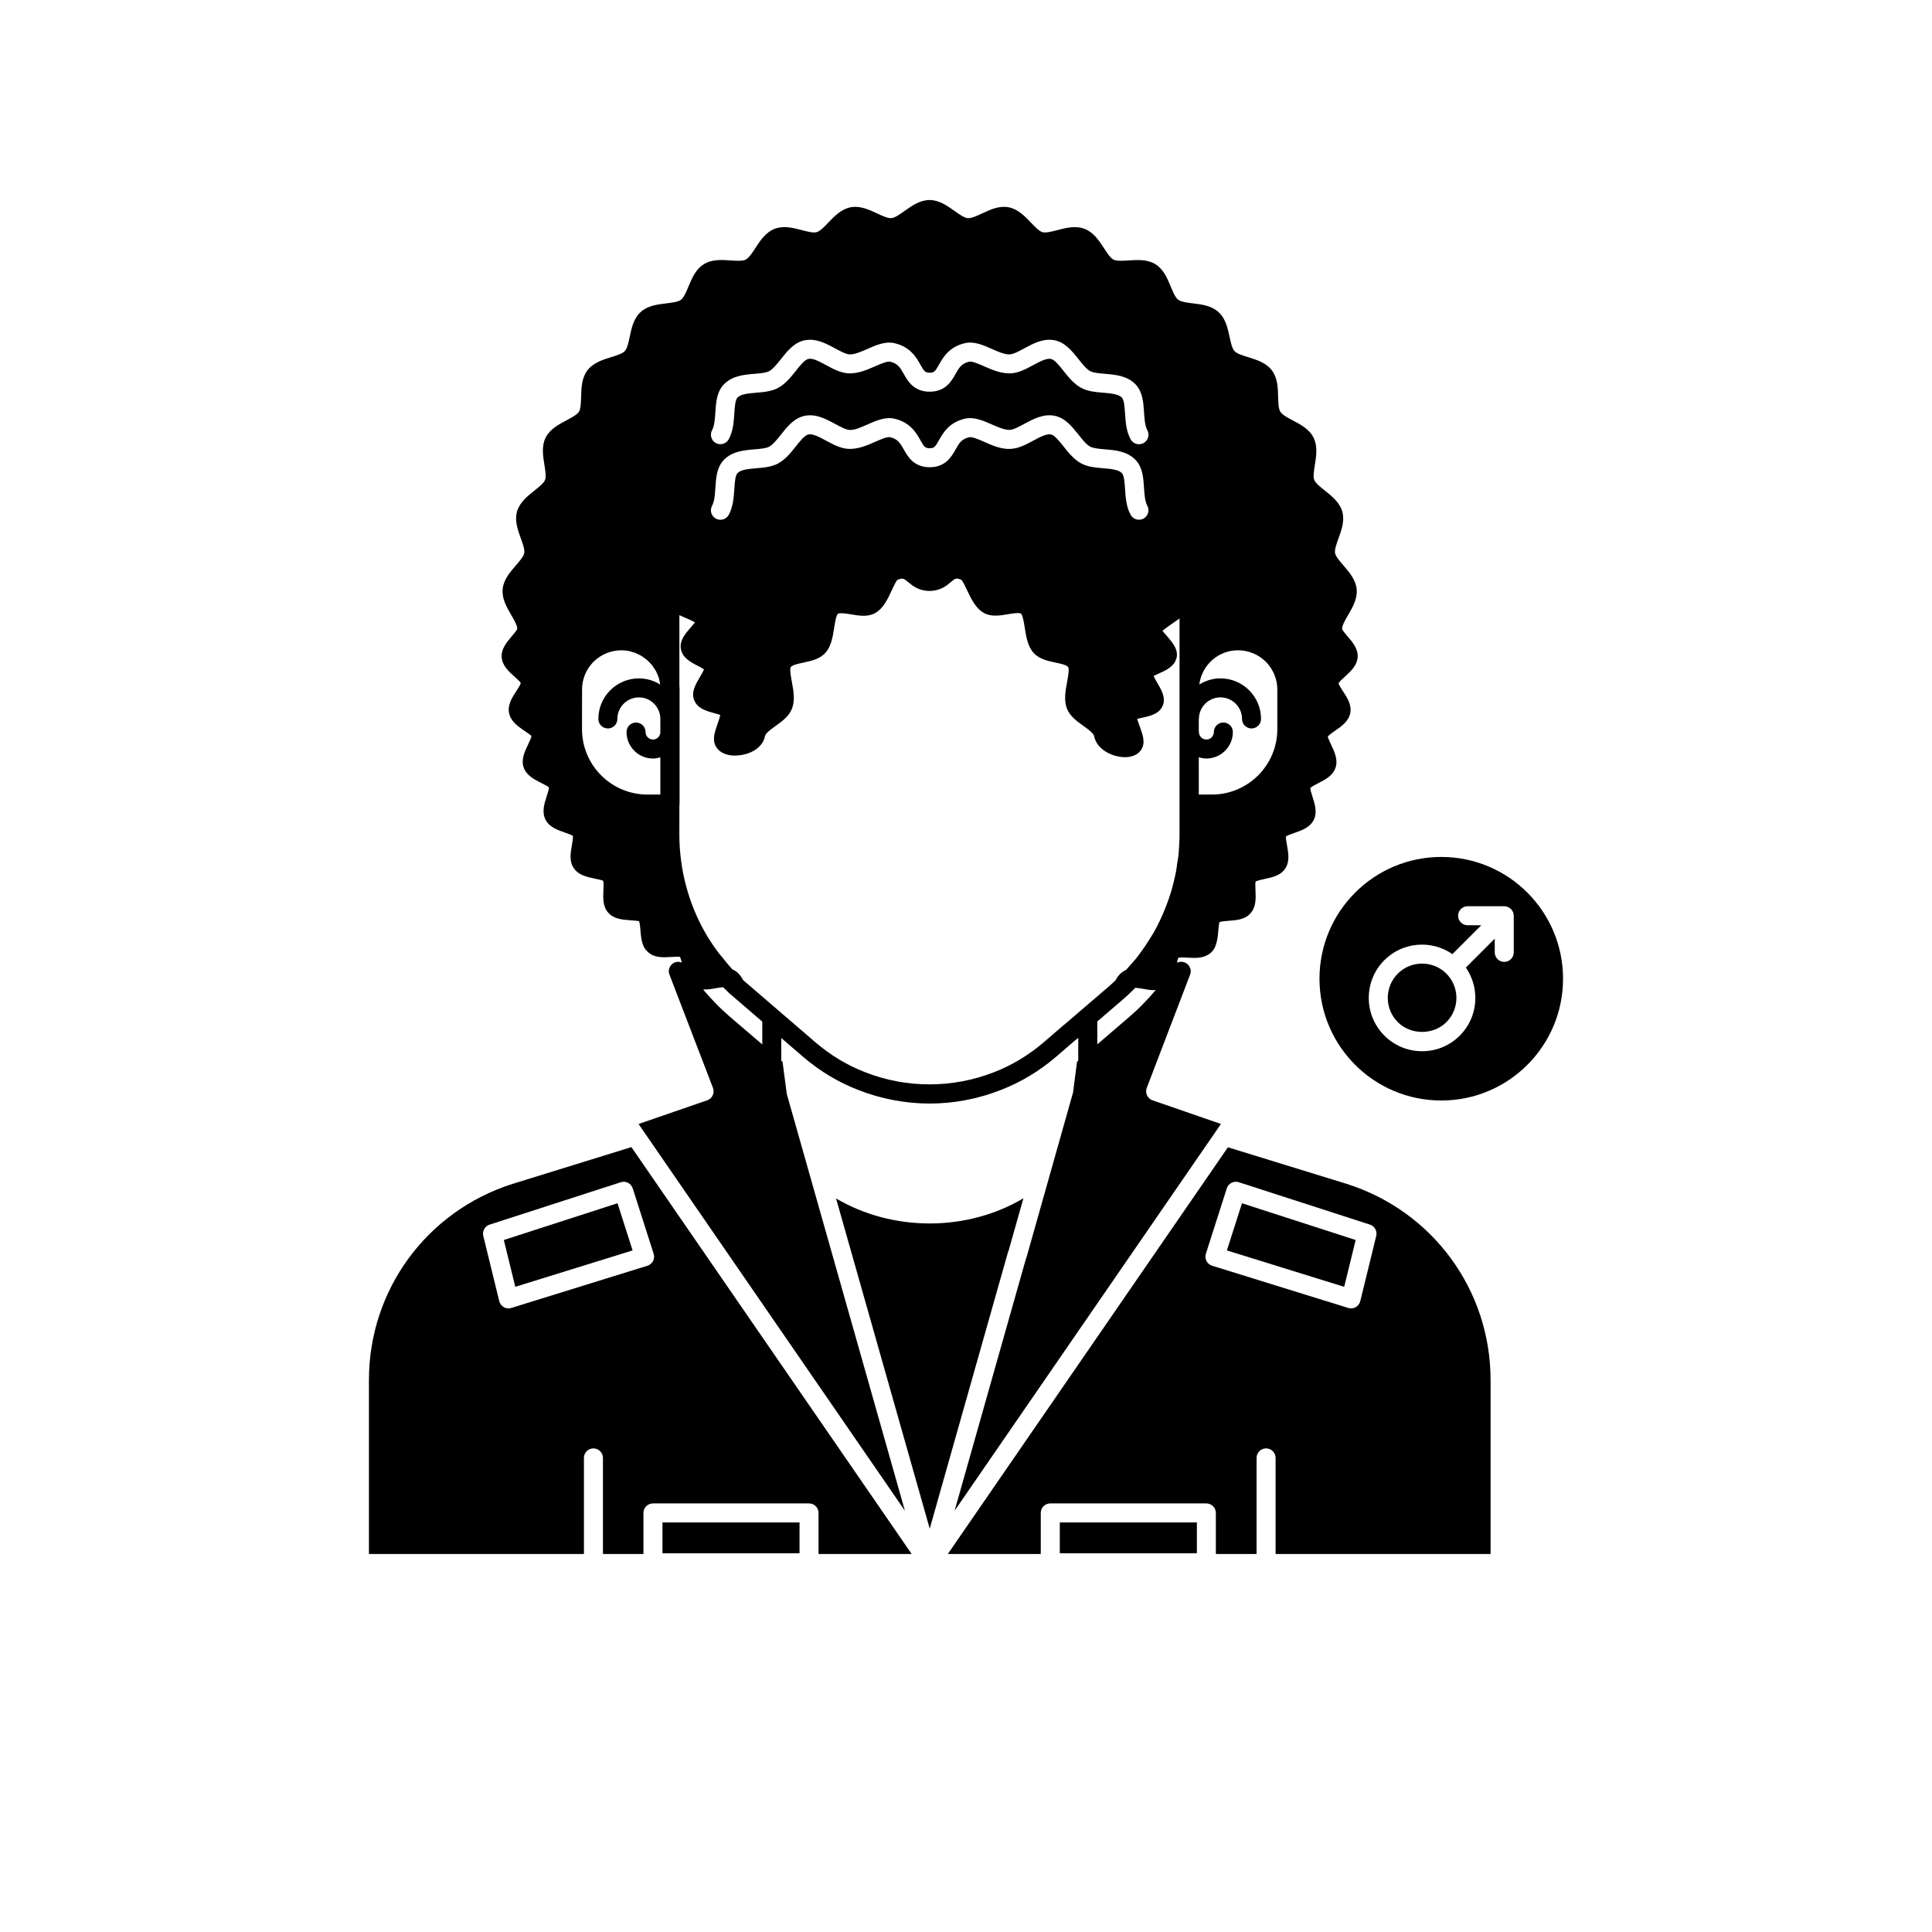
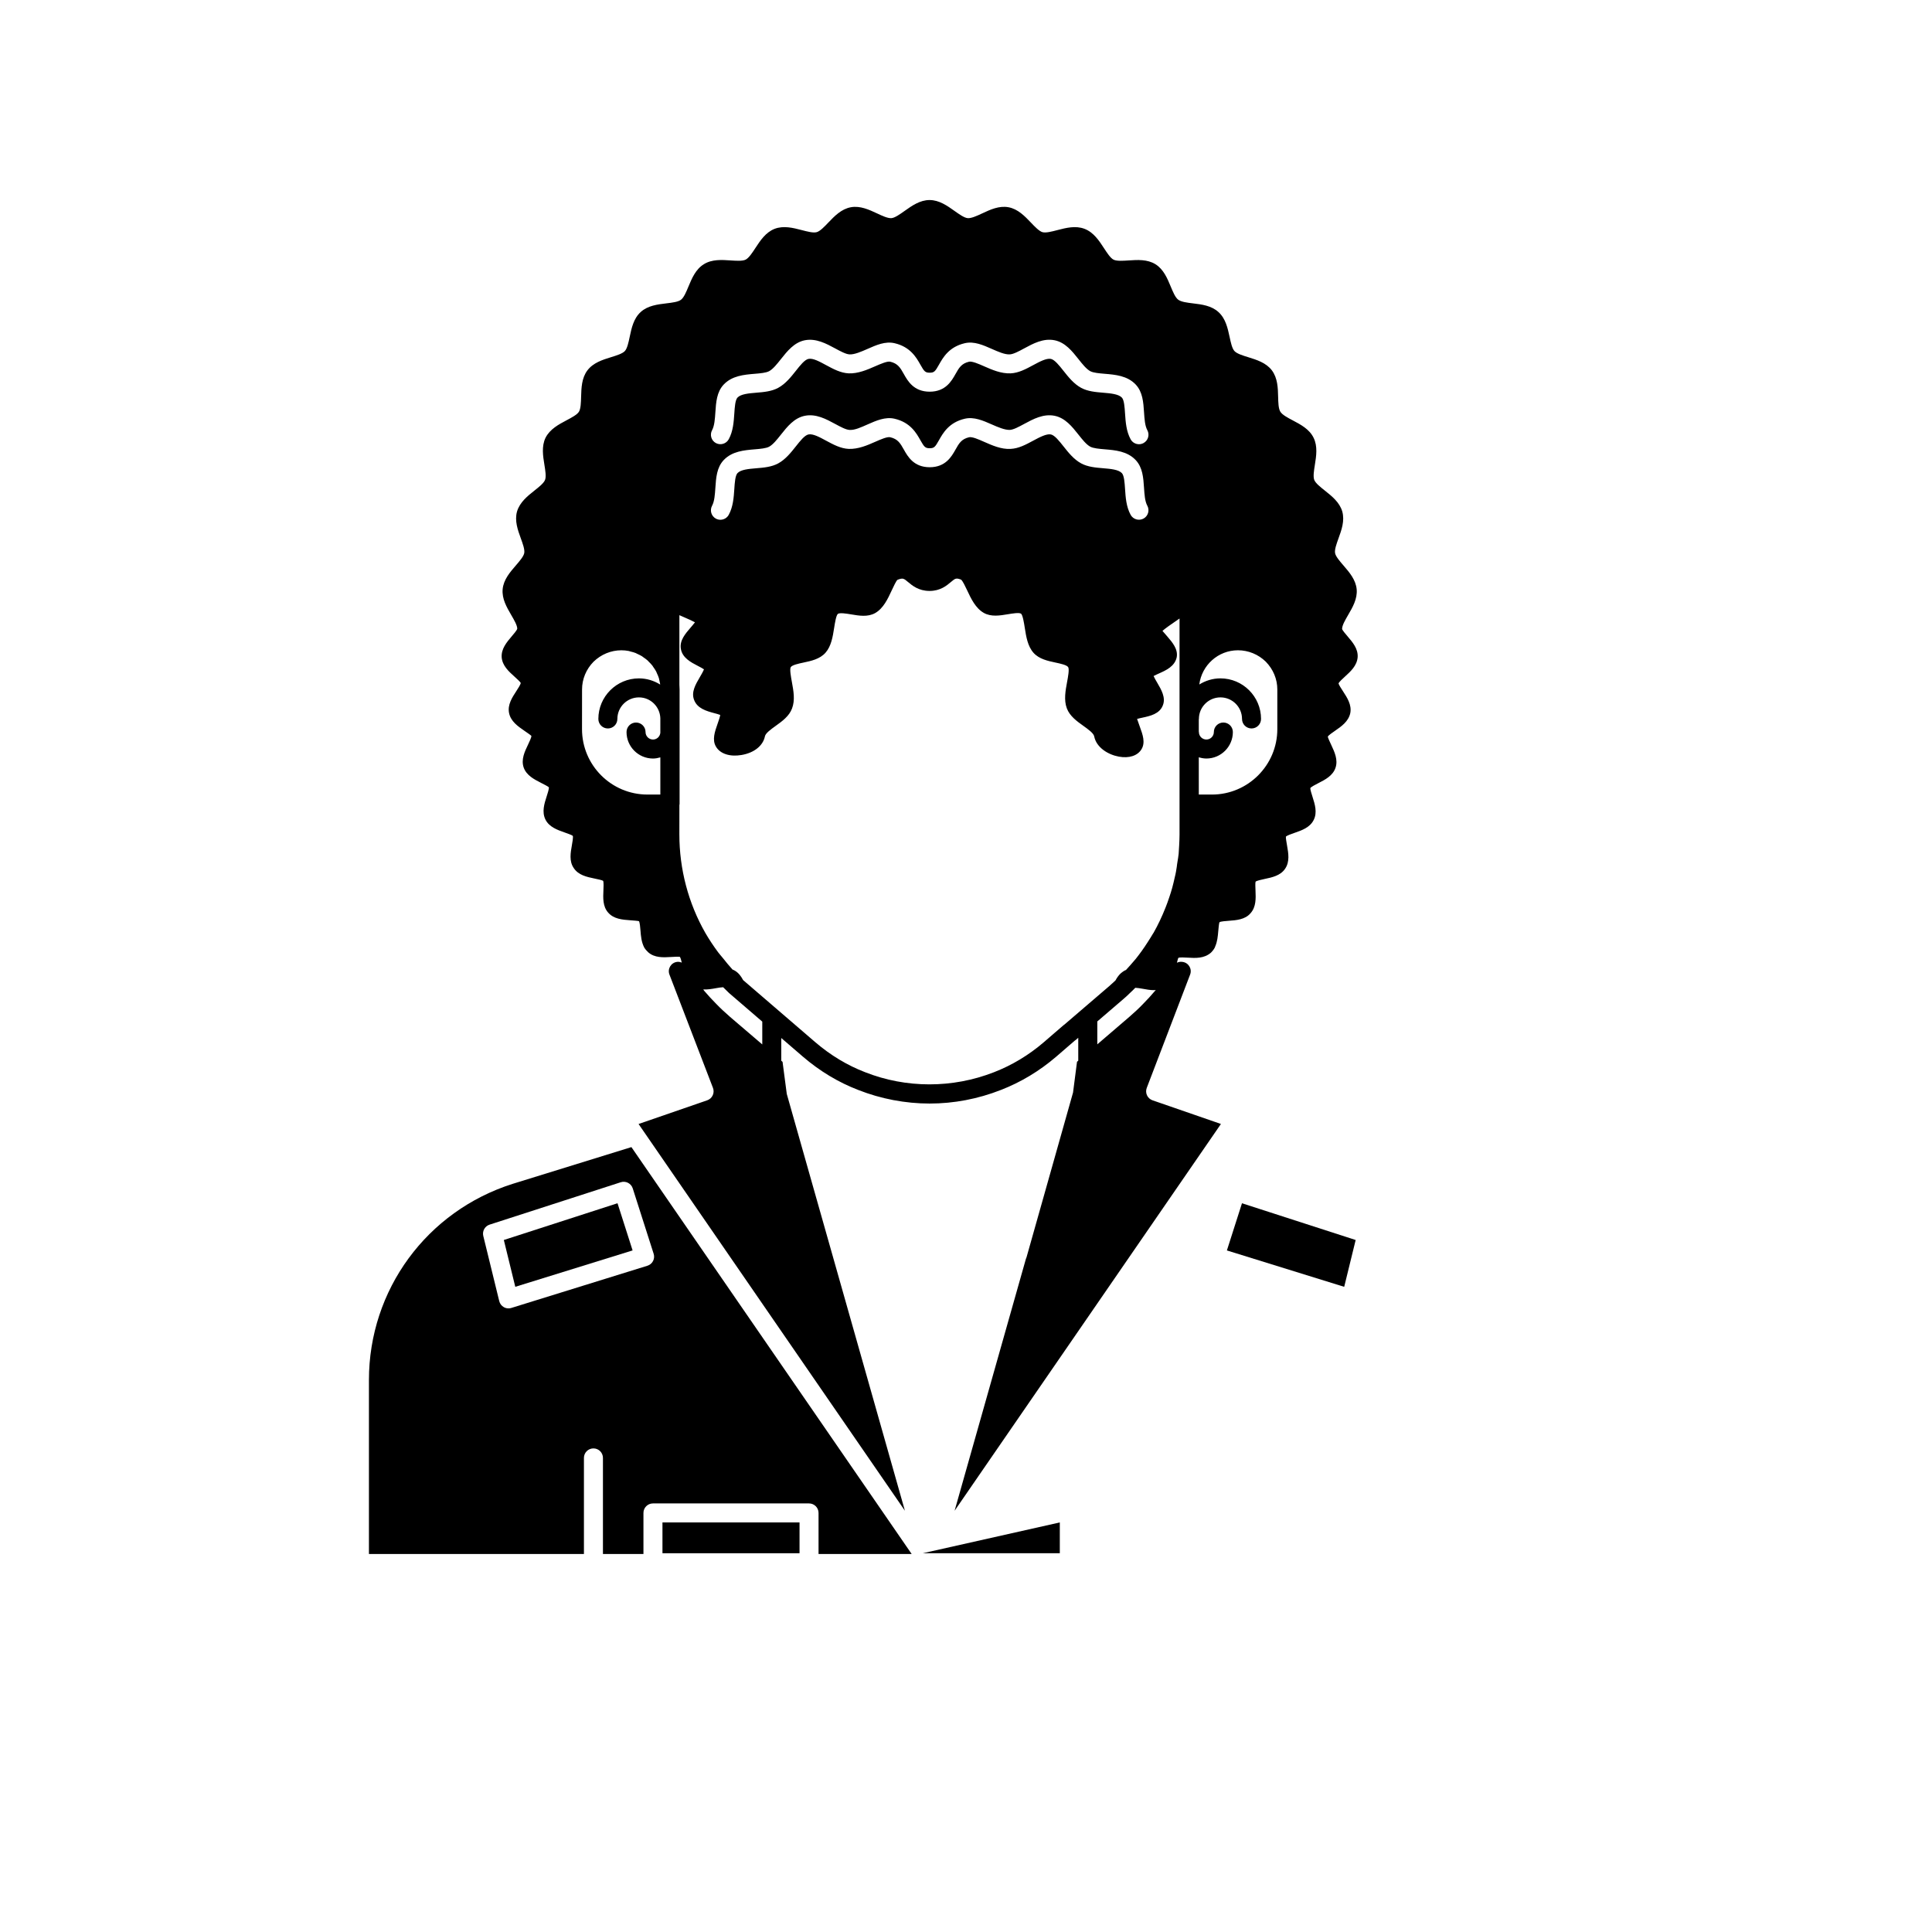
<svg xmlns="http://www.w3.org/2000/svg" fill="#000000" width="800px" height="800px" version="1.1" viewBox="144 144 512 512">
  <g>
    <path d="m469.14 475.38 31.086 9.641 3.039-12.406-30.129-9.738z" />
    <path d="m279.9 457.72c-22.801 7.215-38.129 28.117-38.129 52.008v46.098h56.977v-25.465c0-1.391 1.125-2.519 2.519-2.519 1.391 0 2.519 1.125 2.519 2.519v25.465h10.734v-10.883c0-1.391 1.125-2.519 2.519-2.519h41.363c1.391 0 2.519 1.125 2.519 2.519v10.883h24.68l-74.273-107.83zm37.324 18.543c0.207 0.641 0.145 1.336-0.164 1.93s-0.848 1.043-1.488 1.242l-36.074 11.188c-0.242 0.078-0.496 0.113-0.746 0.113-0.43 0-0.859-0.109-1.238-0.328-0.605-0.344-1.039-0.918-1.207-1.59l-4.231-17.281c-0.312-1.285 0.414-2.59 1.672-2.996l34.762-11.234c0.641-0.211 1.332-0.148 1.926 0.156 0.594 0.305 1.043 0.836 1.246 1.473z" />
-     <path d="m500.83 457.72-31.422-9.676-74.223 107.78h24.629v-10.883c0-1.391 1.125-2.519 2.519-2.519h41.363c1.391 0 2.519 1.125 2.519 2.519v10.883h10.789v-25.465c0-1.391 1.125-2.519 2.519-2.519 1.391 0 2.519 1.125 2.519 2.519v25.465h56.977v-46.098c-0.004-23.895-15.352-44.797-38.191-52.008zm7.887 13.812-4.231 17.281c-0.168 0.676-0.602 1.25-1.207 1.59-0.383 0.215-0.809 0.328-1.238 0.328-0.25 0-0.5-0.035-0.746-0.113l-36.074-11.188c-0.641-0.199-1.18-0.648-1.488-1.242s-0.371-1.293-0.164-1.93l5.543-17.332c0.203-0.637 0.652-1.168 1.246-1.473 0.594-0.301 1.293-0.363 1.926-0.156l34.762 11.234c1.254 0.41 1.984 1.719 1.672 3z" />
-     <path d="m424.86 547.46h36.324v8.164h-36.324z" />
+     <path d="m424.86 547.46v8.164h-36.324z" />
    <path d="m277.52 472.61 3.035 12.406 31.09-9.641-3.996-12.504z" />
    <path d="m276.95 318.2c0.184 2.223 1.875 3.742 3.367 5.086 0.582 0.527 1.559 1.406 1.684 1.703-0.031 0.414-0.758 1.523-1.191 2.191-1.094 1.676-2.332 3.582-1.91 5.742 0.43 2.234 2.352 3.559 4.043 4.723 0.652 0.449 1.738 1.195 1.879 1.371 0.023 0.422-0.562 1.637-0.91 2.367-0.871 1.82-1.859 3.887-1.133 6.016 0.746 2.098 2.781 3.133 4.574 4.051 0.723 0.367 1.93 0.984 2.102 1.188 0.066 0.398-0.336 1.641-0.574 2.383-0.625 1.93-1.336 4.121-0.336 6.164 0.992 1.984 3.141 2.738 5.039 3.406 0.742 0.262 1.988 0.699 2.215 0.918 0.129 0.391-0.102 1.688-0.242 2.461-0.355 1.996-0.762 4.262 0.48 6.055 1.242 1.91 3.5 2.375 5.492 2.789 0.77 0.16 2.055 0.426 2.305 0.609 0.176 0.375 0.113 1.695 0.078 2.484-0.094 2.012-0.203 4.297 1.246 5.926 1.484 1.723 3.801 1.895 5.848 2.043 0.793 0.059 2.117 0.156 2.324 0.238 0.23 0.352 0.34 1.699 0.402 2.508 0.117 1.484 0.242 3.019 0.996 4.484 0.309 0.516 0.672 0.879 1.039 1.242 1.707 1.52 4.016 1.383 6.051 1.262 0.781-0.047 2.094-0.121 2.34-0.043 0.184 0.215 0.367 0.883 0.52 1.535-0.375-0.148-0.77-0.25-1.188-0.203l-0.039 0.004c-1.617 0.184-2.625 1.848-2.043 3.367l11.535 30.035c0.242 0.637 0.219 1.348-0.07 1.965-0.289 0.621-0.812 1.094-1.461 1.32l-18.188 6.277 70.586 102.49-31.309-110.46-1.117-8.504-0.344-0.293v-6.019l5.773 4.973c4.461 3.824 9.387 6.781 14.617 8.789 5.969 2.359 12.508 3.606 18.914 3.606 6.441 0 12.801-1.211 18.895-3.598 5.293-2.051 10.215-5.012 14.641-8.805l4.914-4.246c0.121-0.074 0.234-0.156 0.34-0.25l0.613-0.527v6.07l-0.328 0.281-1.055 8.164-12.32 43.637c-0.043 0.16-0.102 0.316-0.176 0.457l-18.891 66.73 12.289-17.848 57.047-82.844s0.004 0 0.004-0.004l1.242-1.805-18.133-6.273c-0.645-0.223-1.172-0.699-1.457-1.316-0.289-0.621-0.312-1.328-0.07-1.965l11.492-30.035c0.582-1.52-0.426-3.18-2.043-3.363l-0.094-0.012c-0.473-0.055-0.941 0.035-1.355 0.234 0.141-0.59 0.289-1.156 0.383-1.293 0.371-0.172 1.699-0.098 2.488-0.051 2.031 0.121 4.32 0.262 6.148-1.328 0.637-0.633 1.047-1.289 1.141-1.684 0.551-1.258 0.676-2.652 0.793-4.004 0.07-0.793 0.188-2.129 0.328-2.383 0.348-0.215 1.645-0.309 2.418-0.367 2.043-0.148 4.356-0.32 5.785-1.984 1.523-1.672 1.426-3.977 1.34-6.012-0.035-0.781-0.09-2.09 0.023-2.379 0.316-0.27 1.625-0.547 2.41-0.715 1.969-0.414 4.195-0.887 5.406-2.699 1.281-1.855 0.879-4.129 0.523-6.137-0.137-0.785-0.371-2.098-0.305-2.383 0.277-0.301 1.523-0.73 2.266-0.988 1.93-0.668 4.117-1.422 5.106-3.445 0.992-1.988 0.301-4.164-0.312-6.086-0.238-0.75-0.641-2.012-0.594-2.34 0.234-0.344 1.418-0.945 2.125-1.309 1.805-0.922 3.852-1.965 4.562-4.098 0.699-2.106-0.27-4.176-1.125-6.004-0.344-0.73-0.914-1.949-0.926-2.231 0.188-0.359 1.273-1.105 1.918-1.547 1.672-1.152 3.566-2.457 4.039-4.688 0.422-2.168-0.816-4.074-1.91-5.754-0.434-0.664-1.16-1.777-1.199-2.109 0.137-0.391 1.121-1.285 1.707-1.82 1.484-1.352 3.168-2.883 3.352-5.098 0.004-0.016 0.004-0.031 0.004-0.047 0.145-2.223-1.34-3.957-2.648-5.484-0.523-0.609-1.398-1.633-1.477-1.984 0-0.953 0.82-2.359 1.609-3.719 1.168-2 2.488-4.269 2.258-6.789-0.23-2.527-1.957-4.527-3.477-6.289-1.02-1.184-2.078-2.406-2.246-3.305-0.168-0.938 0.383-2.457 0.914-3.926 0.789-2.176 1.684-4.641 0.988-7.121-0.719-2.43-2.773-4.059-4.586-5.5-1.227-0.977-2.5-1.984-2.836-2.856-0.336-0.867-0.082-2.457 0.164-3.996 0.367-2.301 0.789-4.914-0.352-7.191-1.113-2.269-3.43-3.488-5.473-4.566-1.387-0.73-2.816-1.484-3.324-2.316-0.512-0.809-0.551-2.43-0.59-3.996-0.055-2.297-0.121-4.898-1.645-6.953-1.531-2.031-4.055-2.809-6.277-3.496-1.418-0.438-3.027-0.934-3.652-1.633-0.629-0.68-0.965-2.246-1.289-3.758-0.492-2.277-1.047-4.859-2.941-6.566-1.871-1.719-4.461-2.031-6.746-2.305-1.551-0.188-3.152-0.383-3.938-0.988-0.766-0.566-1.391-2.074-1.996-3.527-0.879-2.121-1.883-4.523-4.027-5.863-2.164-1.336-4.785-1.16-7.094-1.004-1.566 0.102-3.188 0.211-4.012-0.207-0.82-0.414-1.691-1.75-2.535-3.047-1.285-1.969-2.742-4.199-5.156-5.121-2.375-0.91-4.914-0.254-7.152 0.328-1.52 0.398-3.086 0.805-3.996 0.555-0.867-0.246-2.031-1.461-3.055-2.535-1.613-1.691-3.445-3.606-5.949-4.07-2.496-0.461-4.856 0.648-6.945 1.625-1.426 0.668-2.914 1.344-3.859 1.266-0.922-0.082-2.234-1.016-3.504-1.918-1.895-1.348-4.043-2.879-6.602-2.879s-4.707 1.531-6.606 2.879c-1.266 0.898-2.578 1.832-3.492 1.918-1 0.066-2.422-0.602-3.84-1.266-2.082-0.973-4.449-2.074-6.918-1.625-2.531 0.461-4.359 2.375-5.973 4.062-1.074 1.125-2.188 2.289-3.066 2.535-0.91 0.27-2.492-0.152-4.012-0.547-2.234-0.582-4.777-1.238-7.156-0.328-2.371 0.922-3.809 3.121-5.078 5.059-0.859 1.312-1.746 2.672-2.609 3.106-0.82 0.414-2.422 0.312-3.988 0.207-2.316-0.156-4.941-0.336-7.07 1-2.184 1.34-3.199 3.781-4.094 5.934-0.594 1.434-1.211 2.914-1.977 3.492-0.742 0.574-2.356 0.77-3.914 0.957-2.301 0.277-4.906 0.59-6.754 2.285-1.887 1.695-2.434 4.269-2.914 6.543-0.324 1.531-0.66 3.117-1.289 3.801-0.633 0.688-2.172 1.168-3.66 1.629-2.223 0.688-4.734 1.465-6.269 3.5-1.527 2.023-1.602 4.656-1.668 6.973-0.043 1.57-0.09 3.195-0.578 3.988-0.488 0.785-1.922 1.543-3.305 2.277-2.051 1.086-4.371 2.316-5.539 4.609-1.102 2.277-0.68 4.863-0.309 7.144 0.25 1.547 0.512 3.152 0.176 4.023-0.336 0.875-1.609 1.883-2.836 2.856-1.812 1.438-3.863 3.07-4.594 5.531-0.688 2.449 0.207 4.914 0.996 7.086 0.535 1.469 1.086 2.988 0.918 3.918-0.168 0.906-1.227 2.129-2.246 3.312-1.523 1.762-3.25 3.758-3.477 6.285-0.23 2.523 1.09 4.789 2.254 6.789 0.793 1.359 1.609 2.766 1.617 3.664-0.082 0.41-0.957 1.43-1.48 2.039-1.312 1.551-2.793 3.281-2.648 5.551zm184.74 26.488c0.641 0.191 1.305 0.328 2.012 0.328 3.871 0 7.019-3.148 7.019-7.019 0-1.391-1.125-2.519-2.519-2.519-1.391 0-2.519 1.125-2.519 2.519 0 1.094-0.887 1.984-1.98 1.984s-1.984-0.891-1.984-1.984c0-0.047-0.023-0.086-0.027-0.133v-3.203c0.004-0.047 0.027-0.086 0.027-0.133 0-3.152 2.562-5.715 5.715-5.715 3.152 0 5.715 2.562 5.715 5.715 0 1.391 1.125 2.519 2.519 2.519 1.391 0 2.519-1.125 2.519-2.519 0-5.93-4.824-10.754-10.754-10.754-2.062 0-3.973 0.613-5.609 1.621 0.652-5.098 4.973-9.066 10.246-9.066 2.762 0 5.391 1.086 7.371 3.019 1.973 2.016 3.059 4.629 3.059 7.359v10.527c0 9.559-7.777 17.332-17.332 17.332h-3.477zm-115.68 76.098-8.508-7.273c-1.312-1.141-2.582-2.309-3.746-3.527-1.012-1.008-2.055-2.156-3.094-3.363-0.113-0.137-0.191-0.27-0.301-0.402 1.141 0.047 2.305-0.141 3.391-0.344 0.645-0.121 1.34-0.223 1.887-0.25 0.516 0.516 1.027 1.031 1.566 1.535l8.805 7.578zm100.9-10.715c-1.074 1.129-2.348 2.301-3.625 3.41l-8.488 7.281v-6.07l6.746-5.789c0.66-0.551 1.32-1.156 1.801-1.645 0.02-0.016 0.035-0.035 0.055-0.051 0.023-0.023 0.051-0.043 0.07-0.066 0.004-0.004 0.004-0.008 0.008-0.012 0.492-0.434 0.934-0.895 1.387-1.352 0.551 0.027 1.25 0.129 1.91 0.25 0.988 0.184 2.043 0.379 3.078 0.379 0.152 0 0.297-0.043 0.445-0.051-1.262 1.484-2.301 2.629-3.387 3.715zm-114.2-152.07c0.633-1.16 0.754-2.981 0.871-4.742 0.176-2.656 0.359-5.398 2.215-7.356 2.219-2.336 5.394-2.606 8.195-2.84 1.484-0.121 3.019-0.254 3.836-0.695 1.039-0.566 2.102-1.906 3.133-3.207 1.645-2.074 3.504-4.43 6.336-4.988 2.957-0.574 5.656 0.879 8.043 2.168 1.391 0.754 2.832 1.535 3.805 1.578 1.25 0.07 3.074-0.703 4.746-1.445 2.32-1.027 4.719-2.09 7.16-1.523 4.203 0.965 5.801 3.812 6.859 5.691 1.016 1.809 1.293 2.129 2.469 2.129h0.004c1.168 0 1.445-0.32 2.457-2.129 1.059-1.879 2.656-4.723 6.848-5.691 2.441-0.566 4.84 0.496 7.16 1.52 1.676 0.738 3.418 1.52 4.754 1.445 0.969-0.043 2.41-0.82 3.805-1.578 2.387-1.293 5.094-2.754 8.051-2.168 2.828 0.559 4.691 2.914 6.336 4.988 1.027 1.301 2.09 2.641 3.133 3.207 0.812 0.441 2.352 0.57 3.836 0.695 2.801 0.234 5.981 0.5 8.203 2.84 1.855 1.957 2.039 4.699 2.215 7.356 0.117 1.762 0.234 3.586 0.871 4.742 0.668 1.219 0.215 2.754-1.004 3.418-0.383 0.211-0.797 0.309-1.207 0.309-0.895 0-1.758-0.477-2.215-1.312-1.164-2.133-1.328-4.625-1.477-6.824-0.109-1.68-0.238-3.586-0.844-4.223-0.898-0.945-2.969-1.121-4.969-1.293-2.004-0.168-4.074-0.344-5.816-1.285-1.949-1.055-3.398-2.887-4.68-4.504-1.156-1.461-2.356-2.973-3.359-3.172-1.191-0.219-2.961 0.73-4.68 1.656-1.895 1.023-3.852 2.082-5.981 2.176-2.531 0.098-4.906-0.941-7.008-1.867-1.492-0.656-3.168-1.387-3.996-1.219-2.023 0.469-2.68 1.633-3.586 3.246-1.055 1.871-2.641 4.699-6.856 4.699h-0.004c-4.219-0.004-5.809-2.828-6.859-4.699-0.906-1.617-1.566-2.781-3.598-3.25-0.789-0.172-2.5 0.566-3.996 1.219-2.102 0.926-4.535 1.969-7 1.871-2.129-0.094-4.09-1.152-5.984-2.176-1.719-0.926-3.469-1.906-4.672-1.656-1.008 0.195-2.203 1.711-3.359 3.172-1.281 1.617-2.734 3.449-4.68 4.504-1.742 0.945-3.812 1.121-5.812 1.285-2 0.168-4.066 0.344-4.965 1.289-0.605 0.637-0.734 2.543-0.844 4.219-0.148 2.203-0.312 4.695-1.477 6.828-0.668 1.219-2.195 1.664-3.418 1.004-1.211-0.656-1.664-2.188-0.996-3.41zm0 20.02c0.633-1.16 0.754-2.981 0.871-4.746 0.176-2.652 0.359-5.398 2.215-7.356 2.219-2.336 5.394-2.602 8.195-2.84 1.484-0.121 3.019-0.254 3.836-0.695 1.039-0.566 2.102-1.906 3.133-3.207 1.645-2.078 3.504-4.43 6.336-4.988 2.957-0.59 5.656 0.879 8.043 2.168 1.391 0.754 2.832 1.535 3.805 1.578 1.371 0.094 3.078-0.707 4.75-1.445 2.32-1.027 4.727-2.082 7.156-1.523 4.203 0.965 5.801 3.812 6.859 5.691 1.016 1.809 1.293 2.129 2.469 2.129 1.172 0 1.445-0.32 2.461-2.129 1.055-1.883 2.656-4.723 6.848-5.691 2.43-0.562 4.84 0.496 7.16 1.52 1.676 0.742 3.418 1.473 4.754 1.445 0.969-0.043 2.41-0.82 3.805-1.578 2.387-1.293 5.094-2.75 8.051-2.168 2.828 0.555 4.691 2.91 6.336 4.988 1.027 1.297 2.09 2.637 3.129 3.199 0.816 0.441 2.352 0.574 3.836 0.699 2.805 0.234 5.984 0.5 8.203 2.844 1.855 1.957 2.039 4.699 2.215 7.356 0.117 1.762 0.234 3.586 0.871 4.742 0.668 1.219 0.215 2.754-1.004 3.418-1.227 0.66-2.754 0.215-3.418-1.004-1.164-2.133-1.328-4.625-1.477-6.828-0.109-1.676-0.238-3.582-0.844-4.219-0.898-0.949-2.969-1.125-4.973-1.293s-4.07-0.344-5.812-1.285c-1.949-1.055-3.398-2.887-4.68-4.504-1.156-1.461-2.356-2.973-3.359-3.168-1.152-0.223-2.957 0.727-4.68 1.656-1.895 1.023-3.852 2.082-5.981 2.176-2.484 0.145-4.906-0.941-7.008-1.867-1.492-0.66-3.172-1.402-3.996-1.219-2.023 0.469-2.68 1.633-3.586 3.246-1.055 1.871-2.641 4.699-6.856 4.699-4.219-0.004-5.809-2.828-6.859-4.699-0.91-1.617-1.566-2.781-3.598-3.25-0.789-0.184-2.5 0.562-3.992 1.219-2.098 0.93-4.481 1.957-7.008 1.871-2.129-0.094-4.086-1.152-5.984-2.176-1.719-0.93-3.469-1.891-4.672-1.656-1.008 0.195-2.203 1.711-3.359 3.172-1.281 1.617-2.734 3.453-4.68 4.508-1.742 0.945-3.812 1.121-5.816 1.285-1.996 0.168-4.062 0.34-4.961 1.285-0.605 0.637-0.734 2.543-0.844 4.223-0.148 2.199-0.312 4.691-1.477 6.828-0.457 0.836-1.32 1.312-2.215 1.312-0.41 0-0.82-0.098-1.207-0.309-1.207-0.66-1.66-2.191-0.992-3.414zm-8.664 79.316c0.008-0.086 0.051-0.156 0.051-0.246v-30.379c0-0.438-0.02-0.84-0.051-1.25v-18.434c0.441 0.199 0.898 0.398 1.359 0.598 0.805 0.348 1.992 0.867 2.766 1.293-0.332 0.453-0.809 1-1.141 1.387-1.395 1.609-2.973 3.434-2.602 5.621 0.383 2.41 2.68 3.598 4.527 4.551 0.473 0.246 1.191 0.613 1.602 0.898-0.211 0.566-0.746 1.484-1.098 2.082-1.129 1.926-2.297 3.918-1.543 5.965 0.84 2.352 3.352 3.027 5.371 3.57 0.488 0.129 1.152 0.312 1.586 0.477-0.105 0.629-0.477 1.676-0.715 2.356-0.734 2.094-1.496 4.258-0.406 6.062 1.098 1.875 3.676 2.727 6.758 2.195 3.336-0.562 5.711-2.461 6.203-4.953 0.164-0.828 1.59-1.855 2.856-2.766 1.684-1.207 3.59-2.578 4.332-4.625 0.836-2.191 0.391-4.633-0.043-6.996-0.25-1.352-0.621-3.391-0.309-3.93 0.355-0.582 2.117-0.957 3.406-1.23 2.023-0.43 4.312-0.914 5.809-2.602 1.527-1.738 1.918-4.203 2.293-6.59 0.191-1.223 0.516-3.266 0.965-3.688 0.508-0.395 2.352-0.082 3.574 0.121 2.043 0.348 4.367 0.746 6.32-0.348 2.184-1.242 3.348-3.75 4.375-5.965 0.449-0.965 1.199-2.582 1.543-2.848 1.445-0.562 1.652-0.391 2.82 0.59 1.117 0.938 2.809 2.352 5.688 2.352 2.856 0 4.535-1.414 5.644-2.352 1.164-0.977 1.371-1.152 2.707-0.641 0.422 0.309 1.168 1.898 1.617 2.848 1.039 2.211 2.215 4.719 4.414 5.969 1.945 1.094 4.277 0.703 6.328 0.359 1.23-0.207 3.078-0.516 3.551-0.141 0.449 0.398 0.789 2.562 0.969 3.723 0.375 2.391 0.766 4.863 2.305 6.617 1.484 1.672 3.777 2.156 5.797 2.59 1.285 0.273 3.051 0.648 3.402 1.227 0.34 0.562-0.039 2.59-0.289 3.934-0.418 2.238-0.895 4.773-0.062 6.992 0.781 2.062 2.684 3.422 4.363 4.621 1.273 0.91 2.715 1.945 2.879 2.781 0.59 3.008 3.723 4.875 6.562 5.387 2.676 0.488 4.922-0.234 5.965-1.938 1.105-1.801 0.328-3.922-0.422-5.977-0.23-0.625-0.578-1.578-0.734-2.082 0.41-0.121 0.984-0.242 1.41-0.336 2.035-0.438 4.566-0.98 5.434-3.297 0.793-2.043-0.422-4.109-1.492-5.938-0.301-0.508-0.746-1.27-0.977-1.797 0.414-0.23 1.027-0.504 1.441-0.688 1.855-0.828 4.168-1.863 4.688-4.293 0.387-2.148-1.145-3.93-2.492-5.504-0.391-0.453-0.984-1.145-1.285-1.48 0.758-0.68 2.328-1.766 3.438-2.527 0.379-0.258 0.742-0.508 1.086-0.75v57.227c0 0.922-0.047 1.84-0.098 2.859l-0.137 2.269c-0.094 0.754-0.188 1.465-0.328 2.215-0.027 0.152-0.164 1.039-0.164 1.195-0.141 0.914-0.27 1.785-0.531 2.781-0.195 0.918-0.434 1.883-0.676 2.797-0.227 0.863-0.504 1.684-0.797 2.562-0.016 0.047-0.027 0.09-0.047 0.137-0.285 0.887-0.609 1.73-0.93 2.555-0.945 2.387-2.004 4.621-3.148 6.641-0.082 0.117-0.156 0.23-0.195 0.297-0.434 0.723-0.867 1.441-1.375 2.211-1.008 1.586-2.113 3.121-3.176 4.453l-1.352 1.566c-0.371 0.434-0.805 0.902-1.234 1.371-0.25 0.094-0.516 0.227-0.762 0.41-0.137 0.09-0.621 0.465-0.734 0.582-0.516 0.516-0.938 1.109-1.277 1.758-0.426 0.414-0.867 0.828-1.34 1.223 0.004 0.02 0 0.023-0.004 0.027l-12.195 10.461c-0.109 0.07-0.211 0.145-0.309 0.23l-5.184 4.477c-3.984 3.418-8.418 6.082-13.184 7.93-10.992 4.309-23.301 4.281-34.152-0.004-4.715-1.812-9.145-4.477-13.164-7.918l-19.164-16.492c-0.457-0.863-1.137-1.887-2.207-2.508-0.207-0.125-0.41-0.211-0.602-0.285-0.898-0.98-1.727-2.008-2.551-3.043-0.414-0.52-0.871-1.008-1.266-1.539-1.234-1.664-2.375-3.383-3.398-5.148-4.496-7.883-6.871-16.895-6.871-26.059zm-25.797-30.625c0-2.727 1.086-5.344 3.019-7.32 2.016-1.973 4.648-3.059 7.41-3.059 0.656 0 1.301 0.062 1.93 0.184 0.18 0.035 0.348 0.109 0.523 0.152 0.441 0.109 0.883 0.215 1.301 0.383 0.168 0.066 0.32 0.168 0.484 0.242 0.406 0.188 0.816 0.367 1.195 0.605 0.152 0.094 0.281 0.215 0.426 0.316 0.371 0.254 0.742 0.512 1.074 0.809 0.117 0.105 0.211 0.234 0.324 0.344 0.332 0.328 0.664 0.656 0.953 1.027 0.09 0.117 0.156 0.254 0.242 0.375 0.277 0.391 0.551 0.781 0.773 1.207 0.074 0.145 0.121 0.301 0.188 0.449 0.195 0.422 0.391 0.848 0.527 1.301 0.066 0.219 0.09 0.453 0.145 0.68 0.078 0.332 0.156 0.664 0.199 1.008-1.645-1.02-3.562-1.637-5.637-1.637-5.93 0-10.754 4.824-10.754 10.754 0 1.391 1.125 2.519 2.519 2.519 1.391 0 2.519-1.125 2.519-2.519 0-3.152 2.562-5.715 5.715-5.715 3.078 0 5.559 2.457 5.672 5.508v3.883c-0.109 0.992-0.922 1.777-1.941 1.777-1.094 0-1.98-0.891-1.98-1.984 0-1.391-1.125-2.519-2.519-2.519-1.391 0-2.519 1.125-2.519 2.519 0 3.871 3.148 7.019 7.019 7.019 0.676 0 1.32-0.129 1.941-0.309v9.855h-3.426c-9.559 0-17.332-7.773-17.332-17.332z" />
-     <path d="m411.32 475.34 3.898-13.785c-14.898 8.855-34.566 8.926-49.652 0.051l24.82 87.504 20.754-73.316c0.047-0.156 0.105-0.305 0.18-0.453z" />
    <path d="m319.56 547.46h36.324v8.164h-36.324z" />
-     <path d="m520.87 399.36c-2.328 0-4.66 0.887-6.434 2.66-3.547 3.551-3.547 9.32 0 12.867 3.438 3.438 9.43 3.438 12.867 0 3.547-3.547 3.547-9.32 0-12.867-1.773-1.773-4.102-2.66-6.434-2.66z" />
-     <path d="m525.95 371.1c-17.824 0-32.273 14.449-32.273 32.273 0 17.824 14.449 32.273 32.273 32.273s32.273-14.449 32.273-32.273c0-17.82-14.449-32.273-32.273-32.273zm19.207 25.289c0 1.391-1.125 2.519-2.519 2.519-1.391 0-2.519-1.125-2.519-2.519v-3.629l-7.652 7.652c3.816 5.508 3.301 13.129-1.602 18.031-2.668 2.672-6.219 4.144-9.996 4.144s-7.324-1.473-9.996-4.144c-5.512-5.512-5.512-14.48 0-19.992 4.906-4.902 12.527-5.418 18.031-1.602l7.652-7.652h-3.625c-1.391 0-2.519-1.125-2.519-2.519 0-1.391 1.125-2.519 2.519-2.519h9.707c0.328 0 0.652 0.066 0.961 0.195 0.617 0.254 1.109 0.746 1.363 1.363 0.129 0.309 0.195 0.633 0.195 0.961z" />
  </g>
</svg>